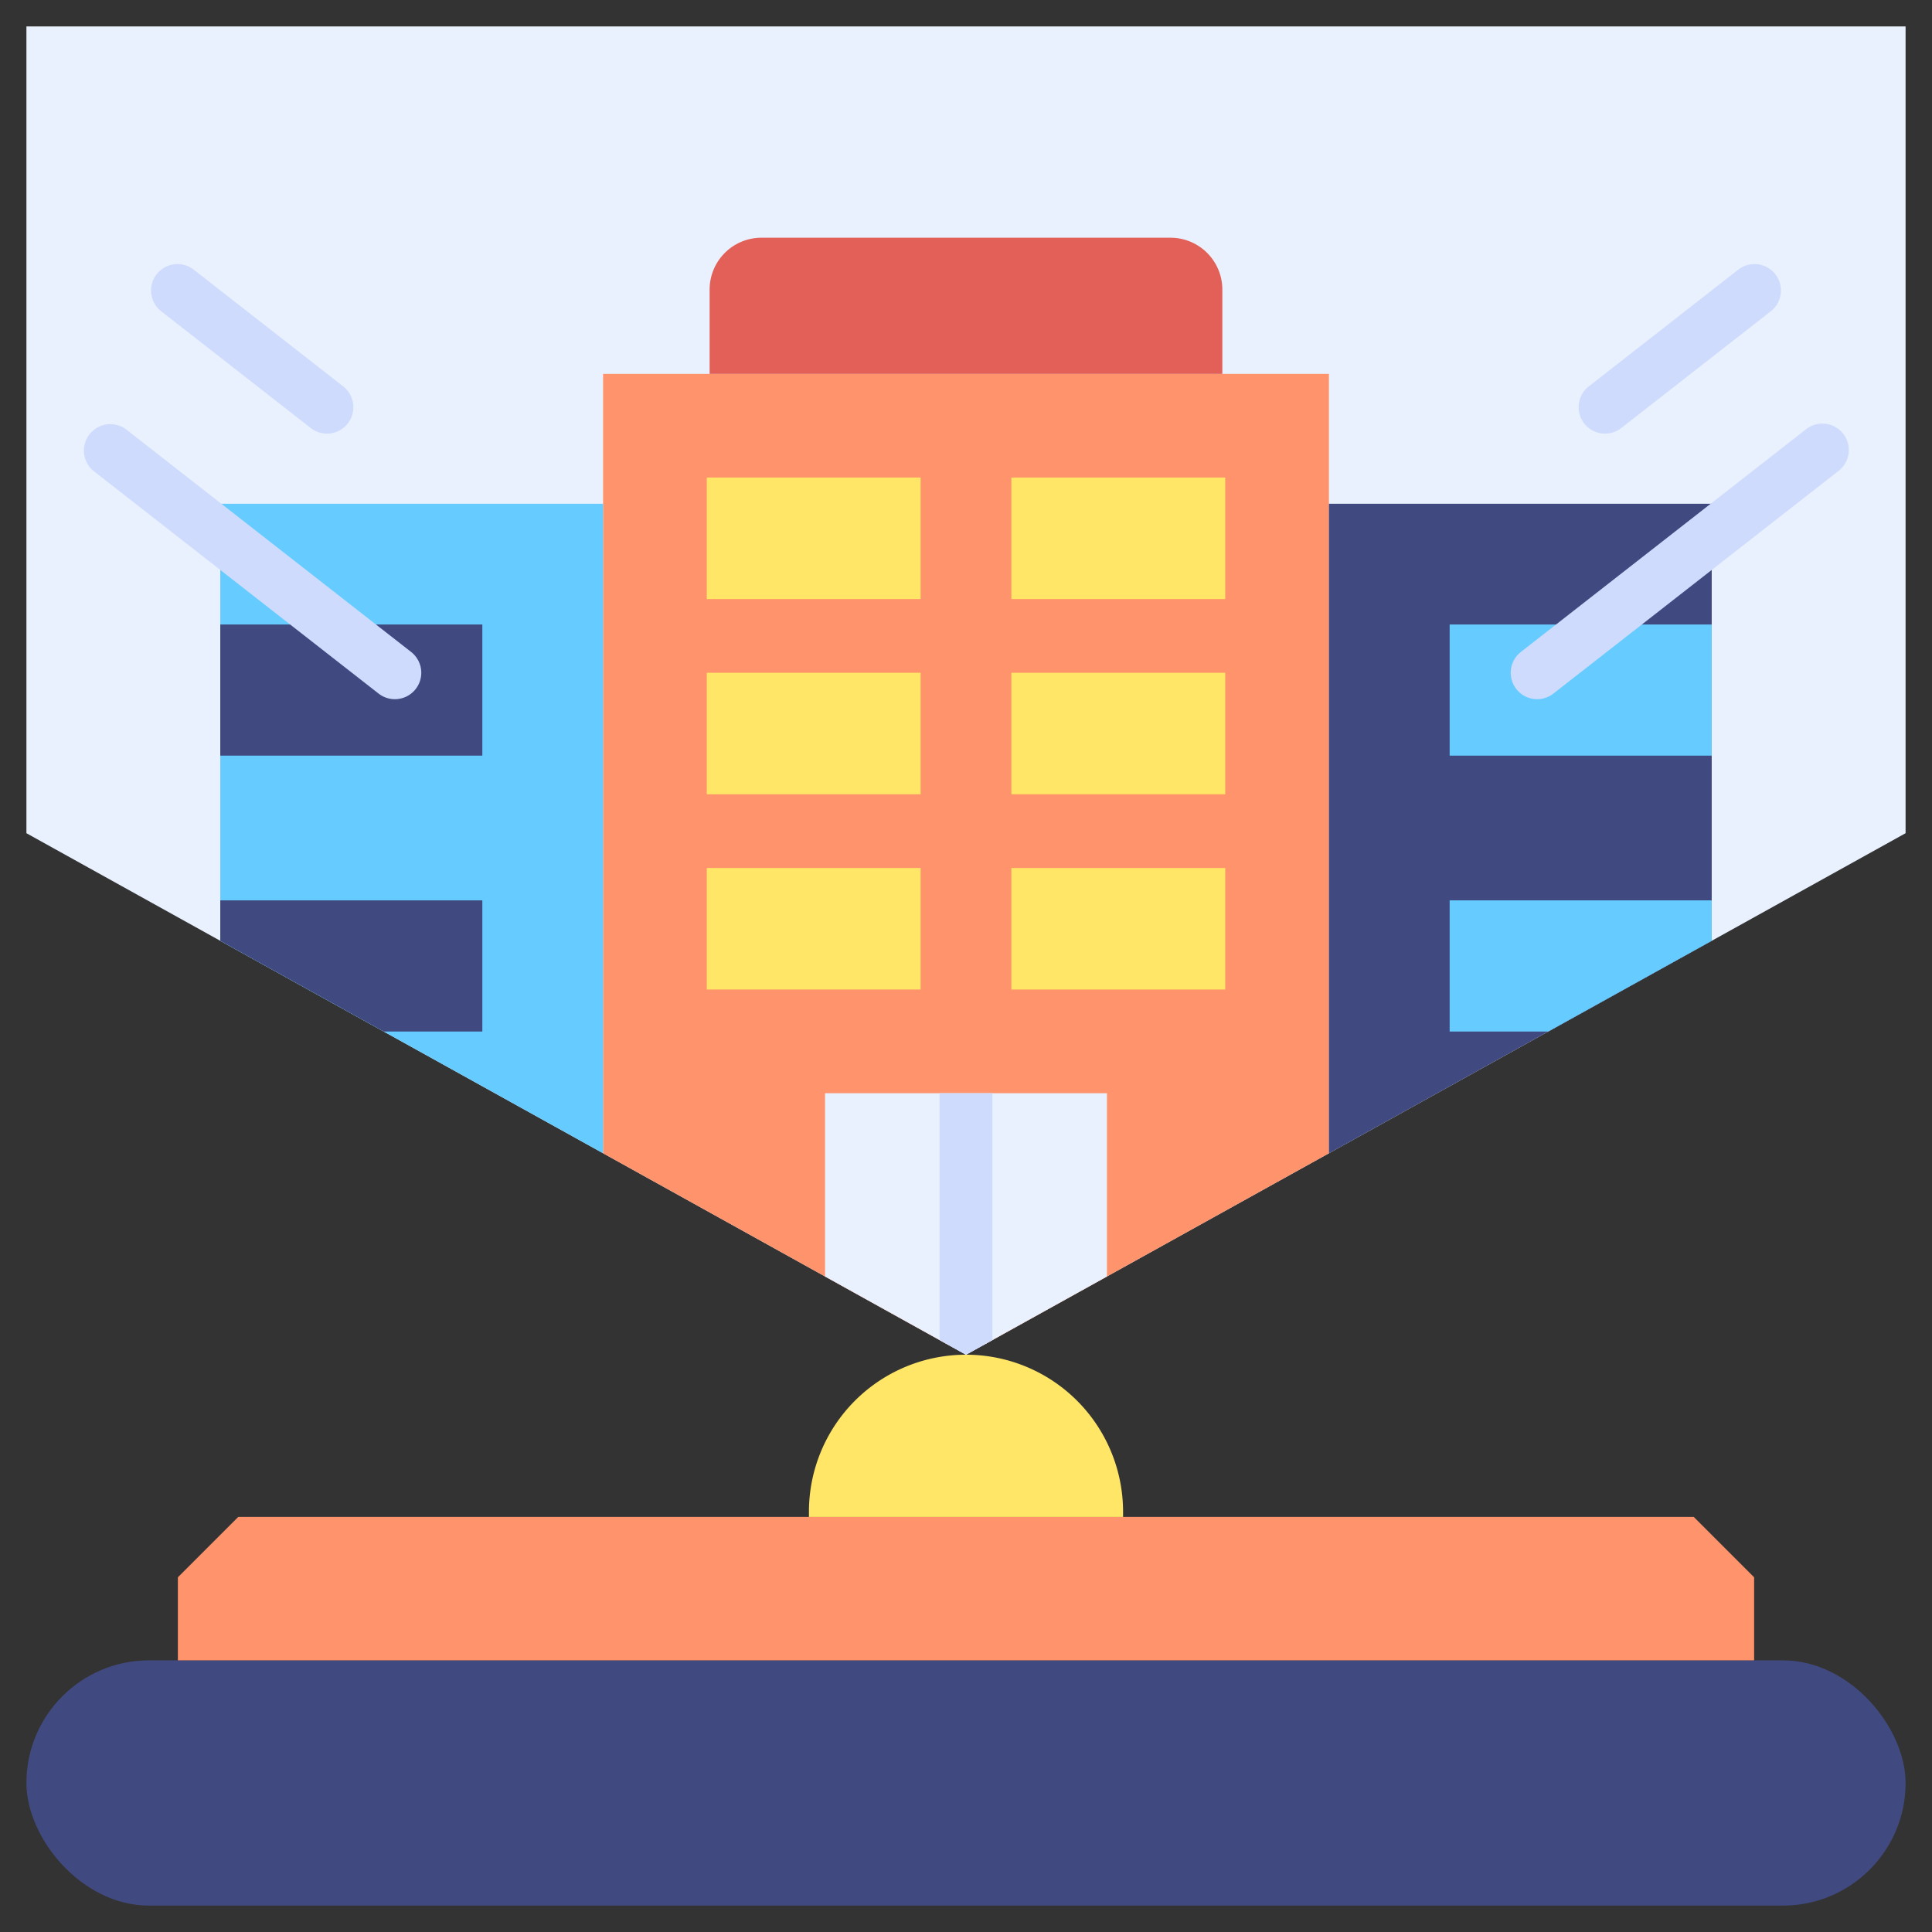
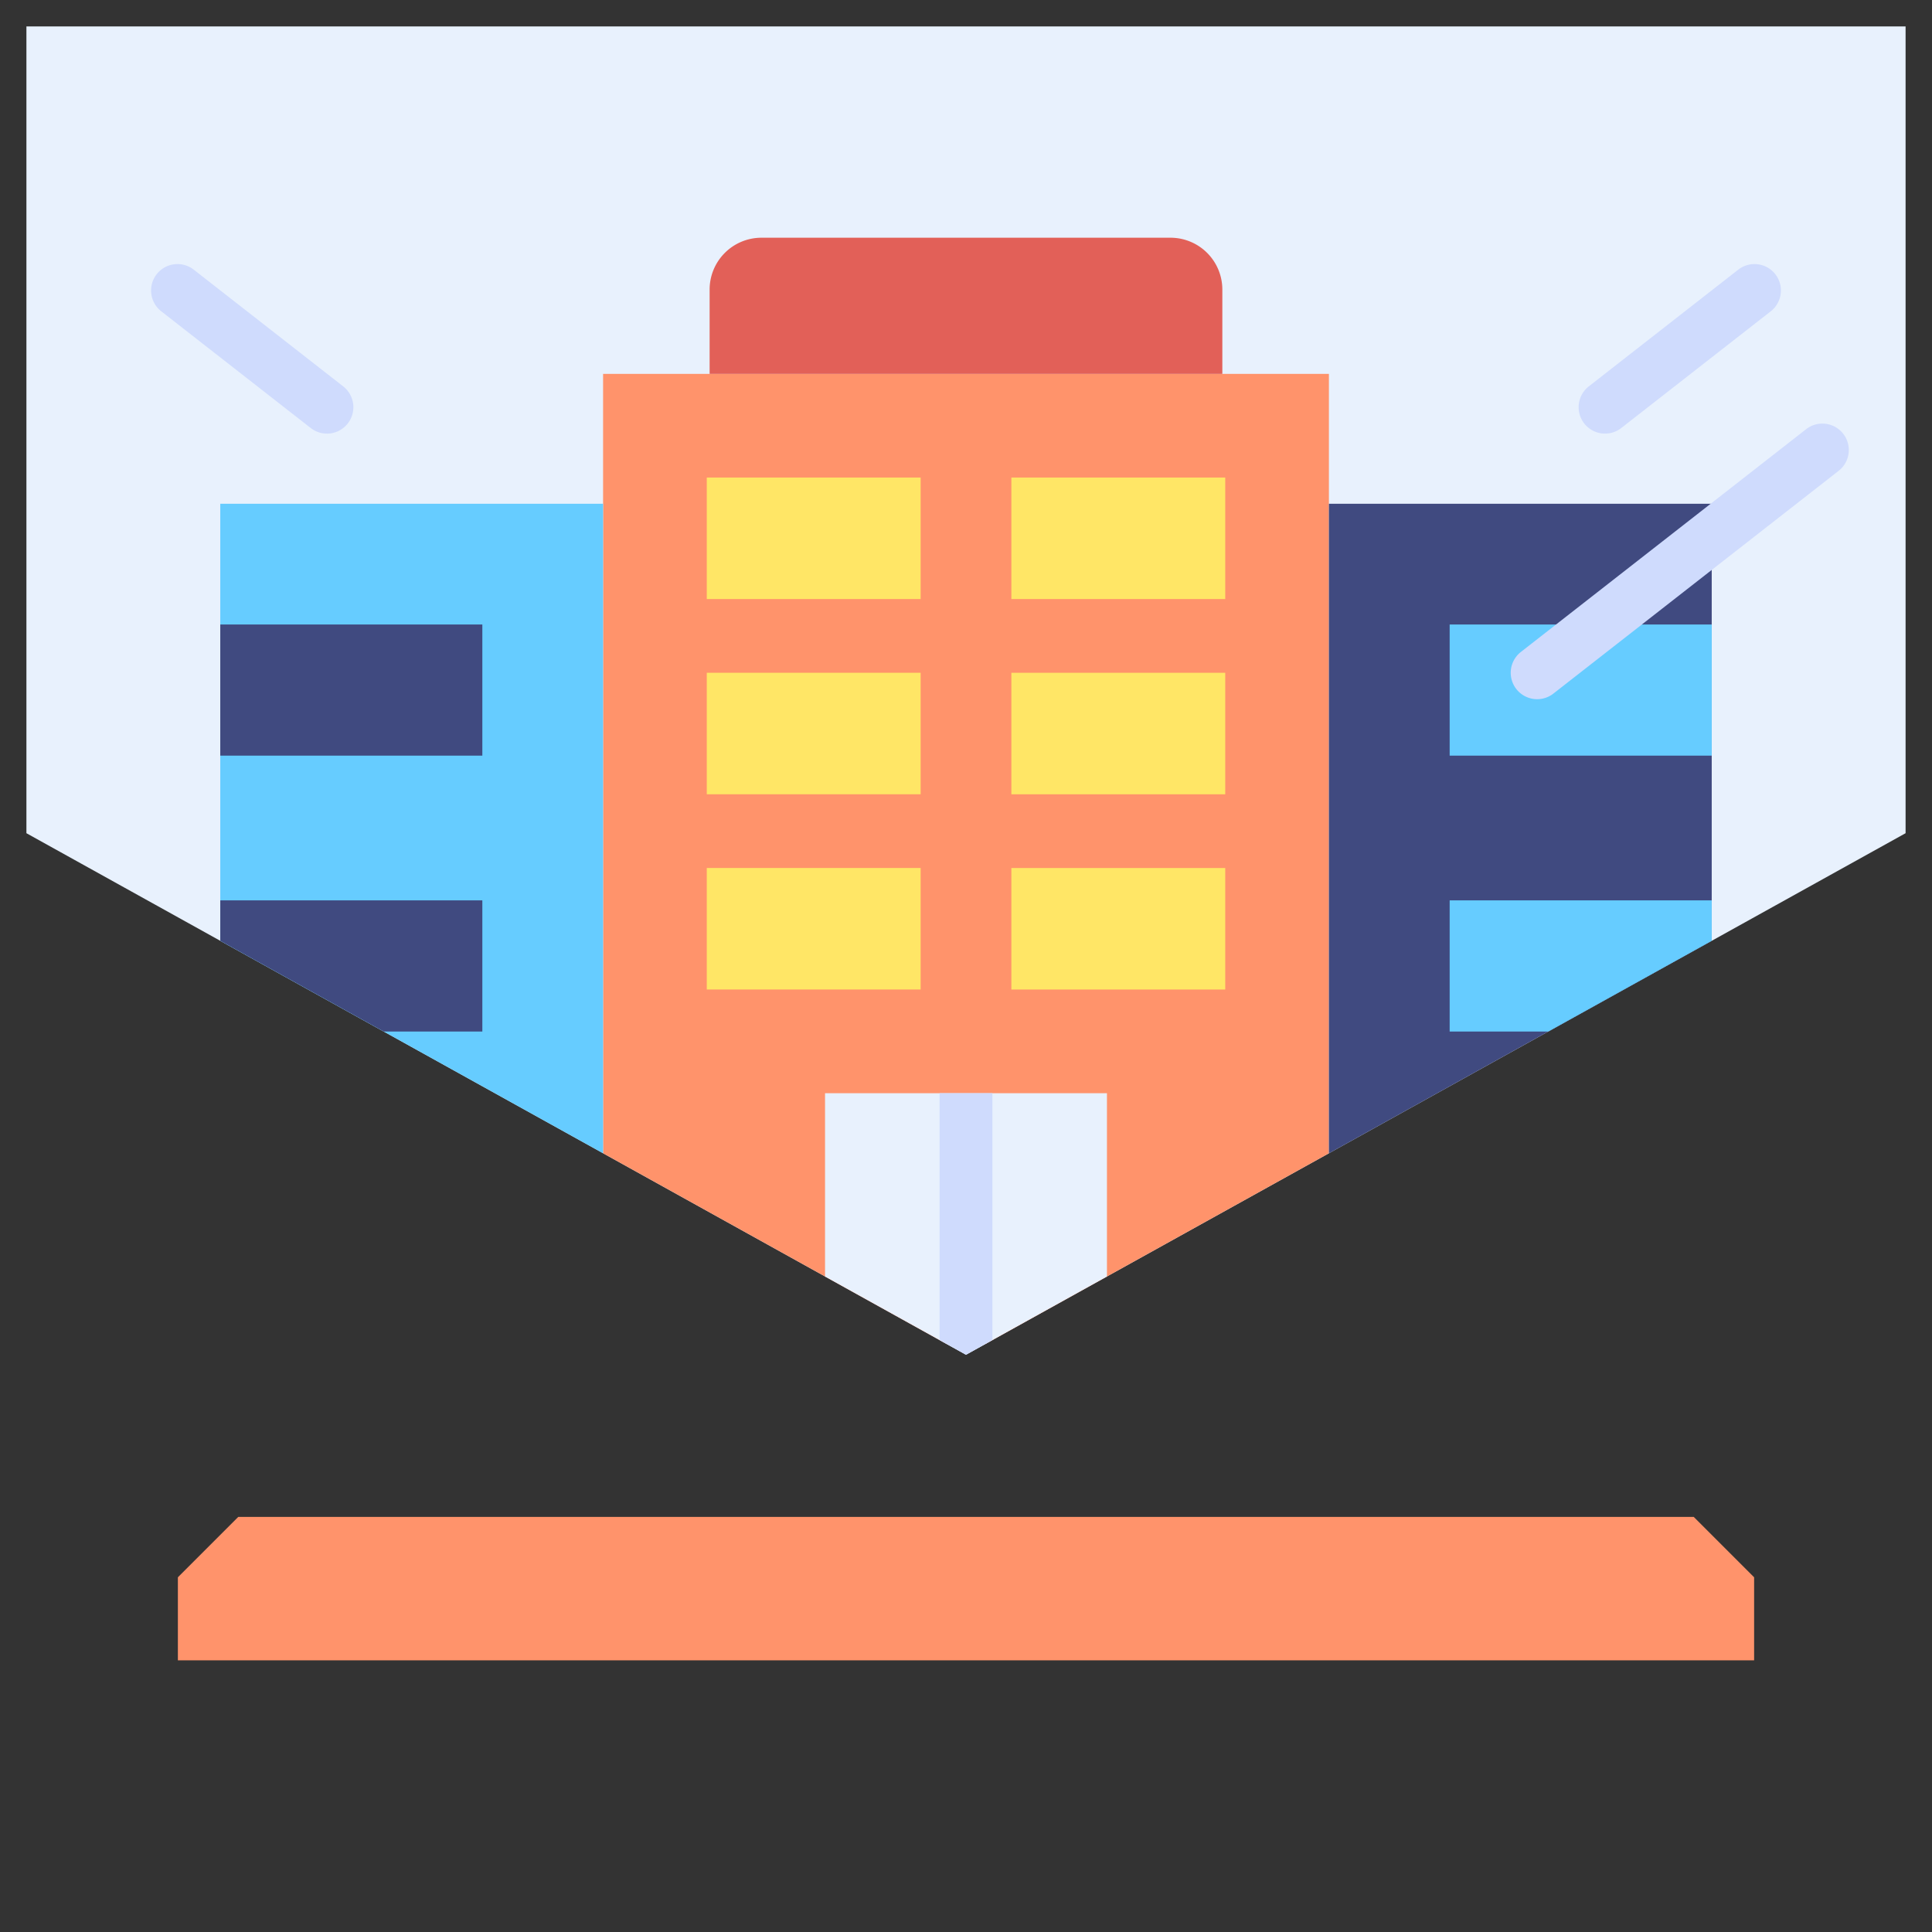
<svg xmlns="http://www.w3.org/2000/svg" height="512" viewBox="0 0 128 128" width="512">
  <rect x="0" y="0" width="128" height="128" fill="#333333" stroke="none" />
  <g>
-     <rect fill="#404a80" height="16.247" rx="8.124" width="124.5" x="1.75" y="110.003" />
    <path d="m112.215 100.5h-96.43l-4 4v5.5h104.43v-5.5z" fill="#ff936b" />
-     <path d="m64 89.753a10.406 10.406 0 0 0 -10.406 10.406v.344h20.812v-.344a10.406 10.406 0 0 0 -10.406-10.406z" fill="#ffe666" />
    <path d="m126.25 55.202-62.25 34.551-62.25-34.551v-53.452h124.5z" fill="#e8f1fd" />
    <path d="m39.956 76.408 22.8 12.655h2.488l22.8-12.655v-51.639h-48.088z" fill="#ff936b" />
    <path d="m50.448 15.75h27.1a3.435 3.435 0 0 1 3.435 3.435v5.584a0 0 0 0 1 0 0h-33.969a0 0 0 0 1 0 0v-5.584a3.435 3.435 0 0 1 3.434-3.435z" fill="#e26058" />
    <path d="m54.661 84.57 9.339 5.183 9.338-5.183v-12.143h-18.677z" fill="#e8f1fd" />
    <path d="m62.25 88.782 1.75.971 1.75-.971v-16.354-.001h-3.5v.001z" fill="#cfdbfd" />
    <g fill="#ffe666">
      <path d="m46.826 31.639h14.169v8.05h-14.169z" />
      <path d="m67.005 31.639h14.169v8.05h-14.169z" transform="matrix(-1 0 0 -1 148.18 71.328)" />
      <path d="m46.826 44.573h14.169v8.05h-14.169z" />
      <path d="m67.005 44.573h14.169v8.05h-14.169z" transform="matrix(-1 0 0 -1 148.18 97.197)" />
      <path d="m46.826 57.507h14.169v8.05h-14.169z" />
      <path d="m67.005 57.507h14.169v8.05h-14.169z" transform="matrix(-1 0 0 -1 148.18 123.065)" />
    </g>
    <path d="m88.044 76.408 25.362-14.077v-28.956h-25.362z" fill="#404a80" />
-     <path d="m96.044 41.375h17.362v8.688h-17.362z" fill="#6cf" />
+     <path d="m96.044 41.375h17.362v8.688h-17.362" fill="#6cf" />
    <path d="m96.044 68.341h6.534l10.828-6.01v-2.678h-17.362z" fill="#6cf" />
    <path d="m39.956 76.408-25.362-14.077v-28.956h25.362z" fill="#6cf" />
    <path d="m14.594 41.375h17.362v8.688h-17.362z" fill="#404a80" transform="matrix(-1 0 0 -1 46.55 91.438)" />
    <path d="m31.956 68.341h-6.534l-10.828-6.01v-2.678h17.362z" fill="#404a80" />
    <path d="m101.84 46.323a1.75 1.75 0 0 1 -1.078-3.129l18.875-14.74a1.75 1.75 0 1 1 2.154 2.758l-18.875 14.74a1.741 1.741 0 0 1 -1.076.371z" fill="#cfdbfd" />
    <path d="m106.339 28.728a1.75 1.75 0 0 1 -1.078-3.129l9.878-7.714a1.75 1.75 0 1 1 2.154 2.758l-9.878 7.713a1.742 1.742 0 0 1 -1.076.372z" fill="#cfdbfd" />
-     <path d="m26.16 46.323a1.741 1.741 0 0 1 -1.076-.371l-18.875-14.74a1.75 1.75 0 0 1 2.154-2.758l18.875 14.74a1.75 1.75 0 0 1 -1.078 3.129z" fill="#cfdbfd" />
    <path d="m21.661 28.728a1.742 1.742 0 0 1 -1.076-.372l-9.878-7.713a1.75 1.75 0 1 1 2.154-2.758l9.878 7.715a1.75 1.75 0 0 1 -1.078 3.129z" fill="#cfdbfd" />
  </g>
</svg>